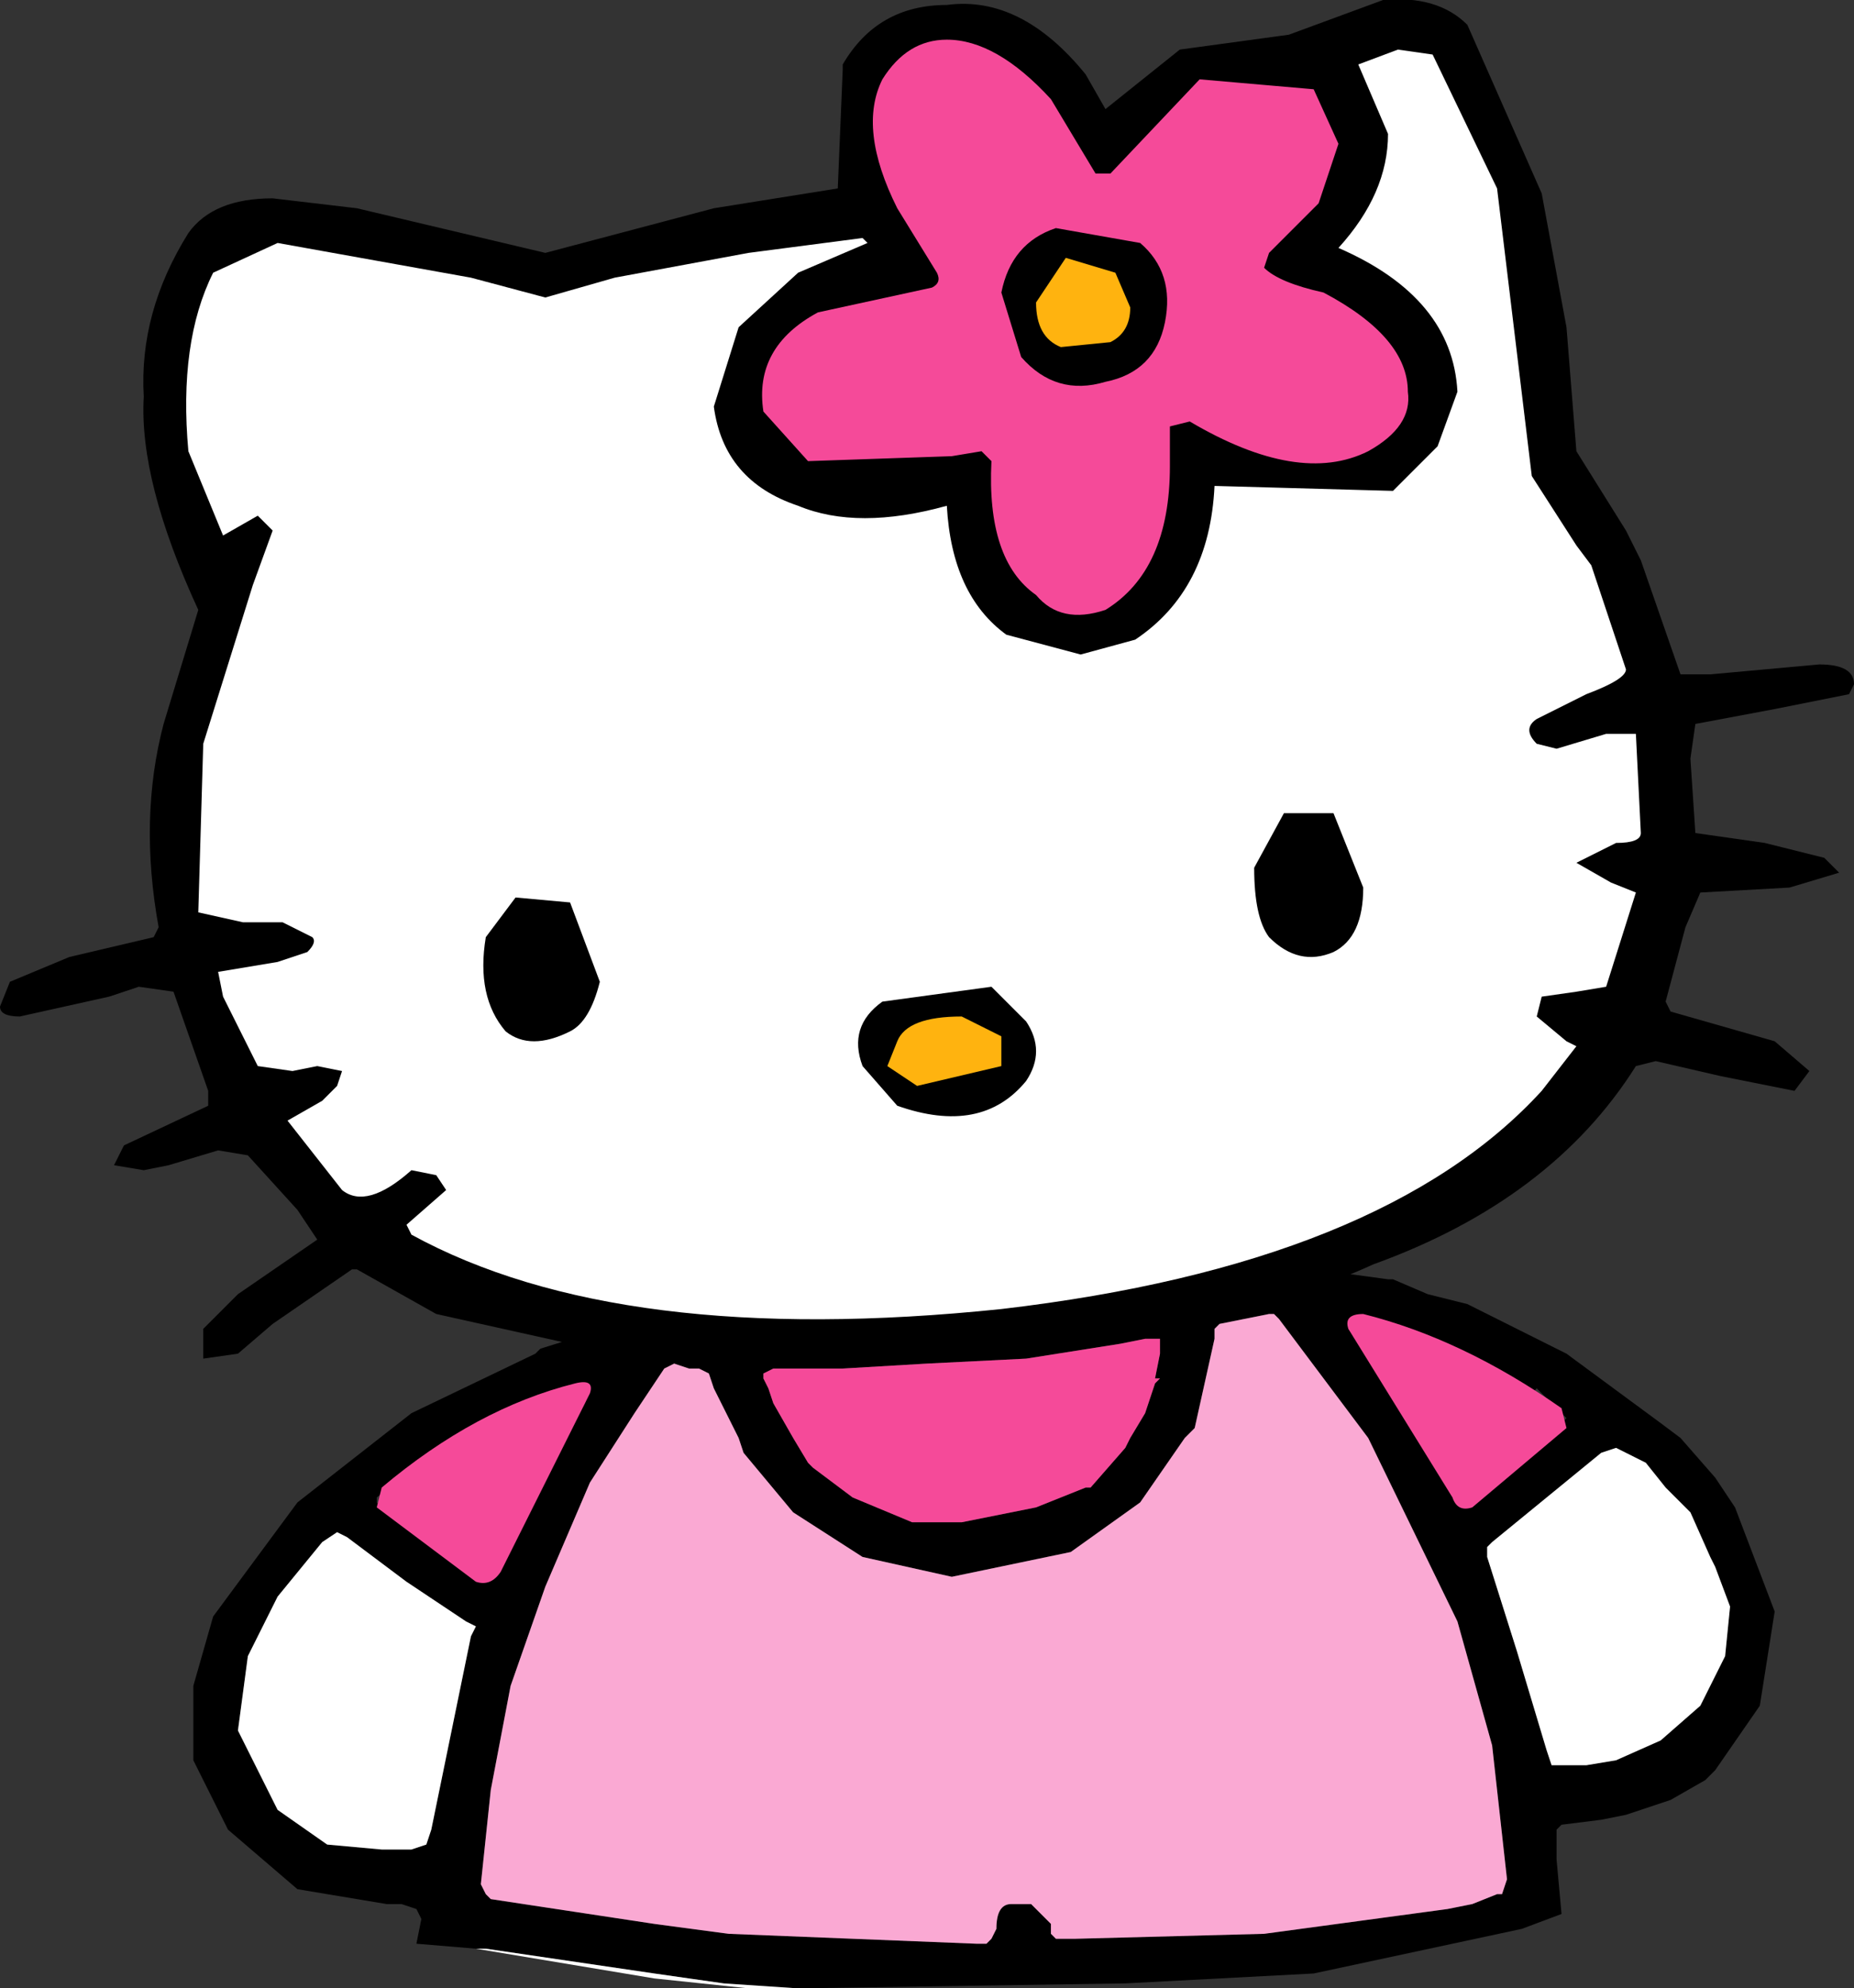
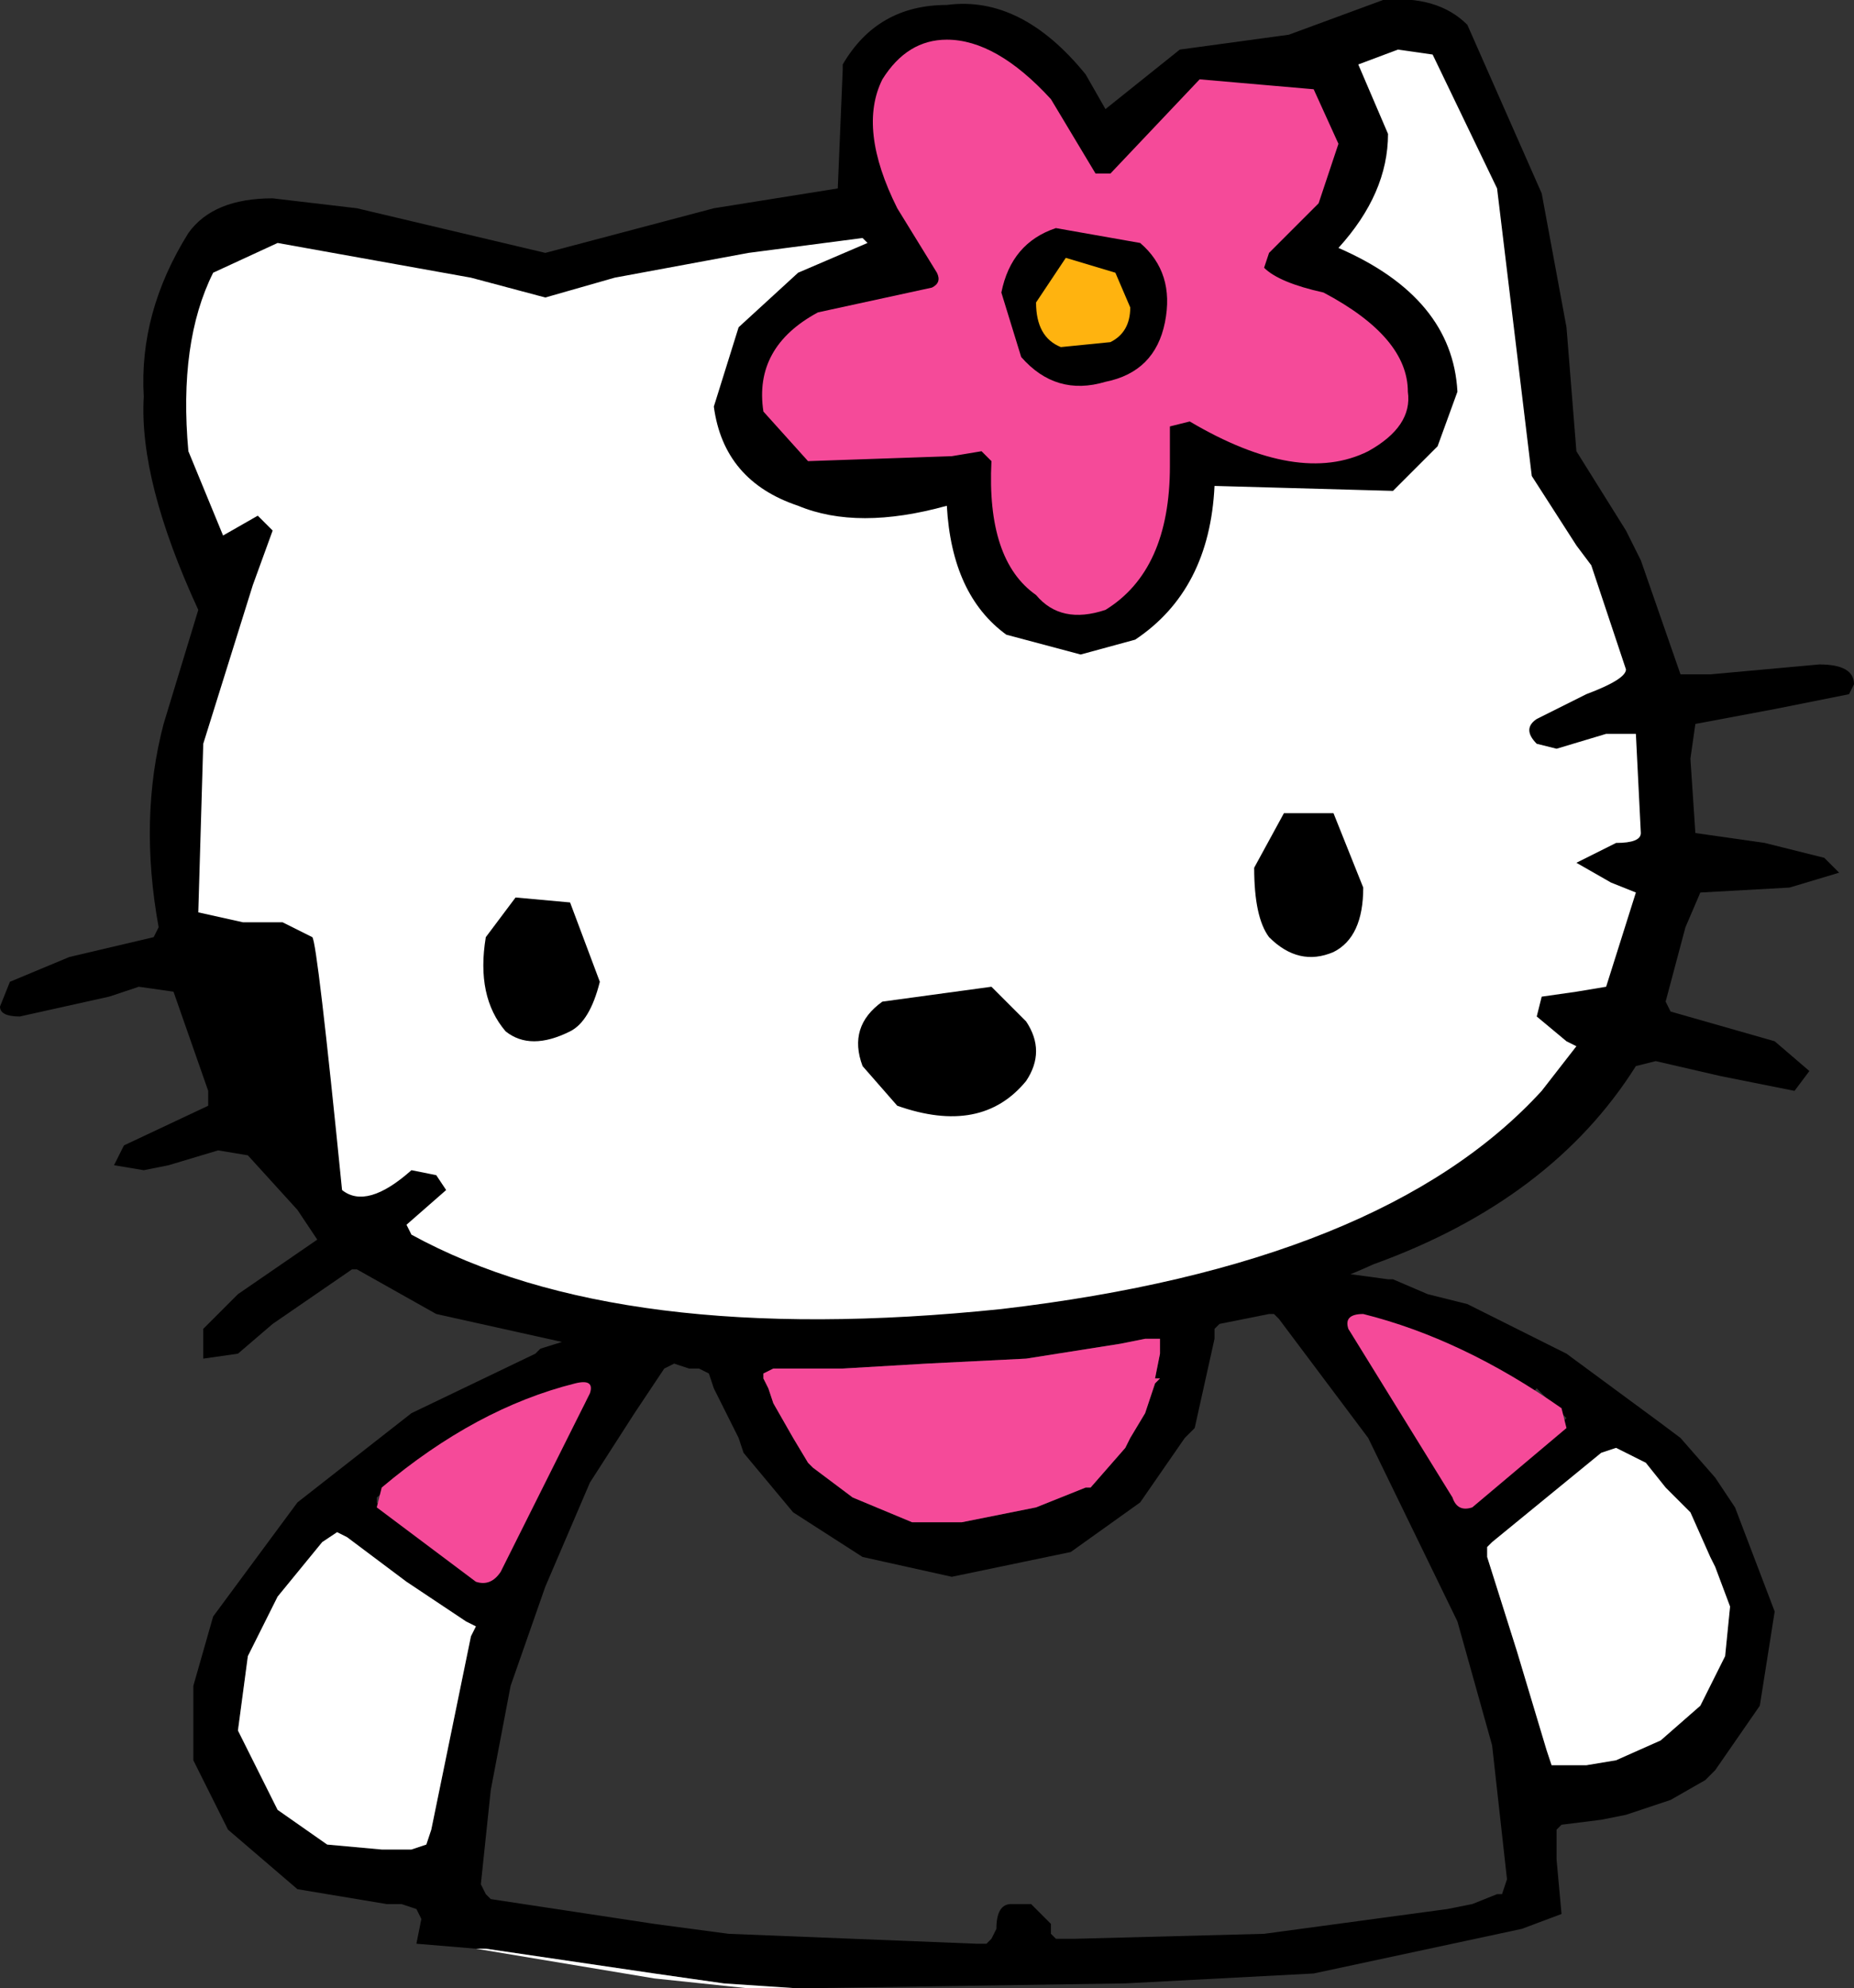
<svg xmlns="http://www.w3.org/2000/svg" height="20.05px" width="18.7px">
  <rect width="100%" height="100%" fill="#333333" stroke="none" />
  <g transform="matrix(1.0, 0.0, 0.0, 1.0, 9.5, 10.9)">
    <path d="M5.3 2.75 L5.25 2.75 5.1 2.7 4.8 2.6 4.45 3.0 4.7 3.35 4.9 3.6 4.9 3.65 5.1 4.0 5.15 4.0 5.2 4.15 5.3 4.2 5.75 3.85 6.05 3.6 6.2 3.5 6.3 3.4 6.15 3.25 6.0 3.1 5.95 3.15 5.65 2.95 4.95 3.6 5.65 2.95 5.3 2.75 M-4.7 8.75 L-5.3 8.7 -5.25 8.45 -5.3 8.35 -5.45 8.3 -5.6 8.3 -6.5 8.15 -7.2 7.55 -7.55 6.85 -7.55 6.1 -7.35 5.4 -6.5 4.25 -5.35 3.35 -4.1 2.75 -4.05 2.7 -3.25 2.45 -2.25 2.75 -1.15 2.7 -0.65 2.7 Q1.75 2.7 3.4 1.85 L4.5 2.0 4.55 2.0 4.9 2.15 5.3 2.25 6.3 2.75 7.25 3.45 7.45 3.6 7.8 4.0 8.0 4.3 8.4 5.35 8.25 6.3 7.8 6.95 7.7 7.05 7.35 7.25 6.9 7.4 6.65 7.45 6.25 7.5 6.2 7.55 6.2 7.7 6.2 7.85 6.25 8.4 5.85 8.55 3.75 9.0 1.85 9.1 -1.45 9.15 -2.2 9.1 -2.9 9.0 -4.6 8.75 -4.7 8.75 M6.8 3.7 L6.65 3.75 6.1 4.2 5.55 4.65 5.5 4.7 5.5 4.8 5.8 5.75 6.1 6.75 6.15 6.9 6.2 6.9 6.5 6.9 6.8 6.85 7.25 6.65 7.65 6.3 7.8 6.0 7.9 5.8 7.95 5.3 7.8 4.9 7.75 4.8 7.55 4.35 7.3 4.1 7.1 3.85 6.8 3.7 M2.75 2.5 L2.75 2.6 2.55 3.5 2.45 3.6 2.0 4.25 1.3 4.75 0.1 5.0 -0.8 4.8 -1.5 4.35 -2.0 3.75 -2.05 3.6 -2.3 3.1 -2.35 2.95 -2.45 2.9 -2.55 2.9 -2.7 2.85 -2.8 2.9 -2.9 3.05 -3.1 3.35 -3.55 4.05 -4.0 5.1 -4.35 6.1 -4.55 7.15 -4.65 8.1 -4.6 8.2 -4.55 8.25 -2.9 8.5 -2.15 8.6 0.35 8.7 0.45 8.7 0.5 8.65 0.55 8.55 Q0.55 8.3 0.7 8.3 L0.9 8.3 1.1 8.5 1.1 8.6 1.15 8.65 1.2 8.65 1.35 8.65 3.25 8.6 5.1 8.35 5.35 8.3 5.6 8.2 5.65 8.2 5.7 8.05 5.55 6.7 5.2 5.45 4.3 3.6 3.4 2.4 3.35 2.35 3.3 2.35 2.8 2.45 2.75 2.5 M4.1 2.45 L4.1 2.5 4.45 2.95 4.8 2.6 4.45 2.45 4.15 2.4 4.1 2.45 M0.85 2.8 L-0.15 2.85 -1.0 2.9 -1.6 2.9 -1.7 2.9 -1.8 2.95 -1.8 3.0 -1.75 3.1 -1.7 3.25 -1.5 3.6 -1.55 3.6 -1.5 3.6 -1.35 3.85 -1.3 3.9 -0.9 4.2 -0.3 4.45 0.2 4.45 0.95 4.3 1.45 4.1 1.5 4.1 1.85 3.7 1.9 3.6 2.05 3.35 2.15 3.05 2.2 3.0 2.15 3.0 2.2 2.75 2.2 2.6 2.05 2.6 1.8 2.65 0.85 2.8 M-3.55 3.1 L-3.65 3.1 -3.95 3.2 -4.25 3.35 -4.3 3.3 -4.75 3.5 -5.1 3.75 -4.25 4.4 -4.1 4.05 -3.9 3.65 -3.85 3.7 -3.6 3.25 -3.55 3.1 M-4.75 5.6 L-4.7 5.5 -4.8 5.45 -5.4 5.05 -6.0 4.6 -6.1 4.55 -6.25 4.65 -6.7 5.2 -7.0 5.8 -7.1 6.55 -6.7 7.35 -6.2 7.7 -5.65 7.75 -5.35 7.75 -5.2 7.7 -5.15 7.55 -4.75 5.6 M-4.6 5.0 L-4.55 4.95 -4.5 4.85 -5.45 4.0 -5.7 4.2 -5.7 4.25 -5.65 4.3 -5.15 4.7 -4.65 5.0 -4.6 5.0 M-4.25 4.45 L-5.1 3.75 -5.45 4.0 -4.45 4.85 -4.25 4.45" fill="#000000" fill-rule="evenodd" stroke="none" />
    <path d="M-4.7 8.75 L-4.6 8.75 -2.9 9.0 -2.2 9.1 -1.45 9.15 -1.95 9.15 -2.9 9.05 -4.7 8.75 M6.8 3.7 L7.1 3.85 7.3 4.1 7.55 4.35 7.75 4.8 7.8 4.9 7.95 5.3 7.9 5.8 7.8 6.0 7.65 6.3 7.25 6.65 6.8 6.85 6.5 6.9 6.2 6.9 6.15 6.9 6.1 6.75 5.8 5.75 5.5 4.8 5.5 4.7 5.55 4.65 6.1 4.2 6.65 3.75 6.8 3.7 M-4.75 5.6 L-5.15 7.55 -5.2 7.7 -5.35 7.75 -5.65 7.75 -6.2 7.7 -6.7 7.35 -7.1 6.55 -7.0 5.8 -6.7 5.2 -6.25 4.65 -6.1 4.55 -6.0 4.6 -5.4 5.05 -4.8 5.45 -4.7 5.5 -4.75 5.6" fill="#ffffff" fill-rule="evenodd" stroke="none" />
    <path d="M0.85 2.8 L1.8 2.65 2.05 2.6 2.2 2.6 2.2 2.75 2.15 3.0 2.2 3.0 2.15 3.05 2.05 3.35 1.9 3.6 1.85 3.7 1.5 4.1 1.45 4.1 0.95 4.3 0.2 4.45 -0.3 4.45 -0.9 4.2 -1.3 3.9 -1.35 3.85 -1.5 3.6 -1.55 3.6 -1.5 3.6 -1.7 3.25 -1.75 3.1 -1.8 3.0 -1.8 2.95 -1.7 2.9 -1.6 2.9 -1.0 2.9 -0.15 2.85 0.85 2.8" fill="#f54a99" fill-rule="evenodd" stroke="none" />
-     <path d="M2.75 2.5 L2.8 2.45 3.3 2.35 3.35 2.35 3.4 2.4 4.3 3.6 5.2 5.45 5.55 6.7 5.7 8.05 5.65 8.2 5.6 8.2 5.35 8.3 5.1 8.35 3.25 8.6 1.35 8.65 1.2 8.65 1.15 8.65 1.1 8.6 1.1 8.5 0.9 8.3 0.7 8.3 Q0.55 8.3 0.55 8.55 L0.5 8.65 0.45 8.7 0.35 8.7 -2.15 8.6 -2.9 8.5 -4.55 8.25 -4.6 8.2 -4.65 8.1 -4.55 7.15 -4.35 6.1 -4.0 5.1 -3.55 4.05 -3.1 3.35 -2.9 3.05 -2.8 2.9 -2.7 2.85 -2.55 2.9 -2.45 2.9 -2.35 2.95 -2.3 3.1 -2.05 3.6 -2.0 3.75 -1.5 4.35 -0.8 4.8 0.1 5.0 1.3 4.75 2.0 4.25 2.45 3.6 2.55 3.5 2.75 2.6 2.75 2.5" fill="#faa9d3" fill-rule="evenodd" stroke="none" />
    <path d="M4.25 2.35 Q5.25 2.6 6.25 3.3 L6.3 3.5 5.35 4.3 Q5.2 4.35 5.15 4.2 L4.1 2.5 Q4.05 2.35 4.25 2.35 M-5.65 4.1 Q-4.7 3.3 -3.7 3.05 -3.5 3.0 -3.55 3.15 L-4.45 4.95 Q-4.55 5.1 -4.7 5.05 L-5.7 4.3 -5.65 4.1" fill="#f54a99" fill-rule="evenodd" stroke="none" />
    <path d="M-8.05 -6.9 Q-8.1 -7.75 -7.6 -8.55 -7.35 -8.9 -6.75 -8.9 L-5.9 -8.8 -4.0 -8.35 -2.3 -8.8 -1.05 -9.0 -1.0 -10.2 -1.0 -10.25 Q-0.65 -10.85 0.05 -10.85 0.8 -10.95 1.45 -10.15 L1.65 -9.8 2.4 -10.4 3.5 -10.55 4.45 -10.9 Q5.0 -10.95 5.3 -10.65 L6.05 -8.95 6.3 -7.6 6.4 -6.35 6.9 -5.55 7.05 -5.25 7.45 -4.1 7.75 -4.1 8.85 -4.2 Q9.2 -4.2 9.2 -4.0 L9.15 -3.9 8.4 -3.75 7.6 -3.6 7.55 -3.25 7.6 -2.5 8.3 -2.4 8.9 -2.25 9.05 -2.1 8.55 -1.95 7.65 -1.9 7.5 -1.55 7.3 -0.8 7.35 -0.7 8.4 -0.4 8.75 -0.1 8.6 0.1 7.85 -0.05 7.2 -0.2 7.0 -0.15 Q6.15 1.2 4.35 1.85 3.15 2.4 1.05 2.7 L-2.85 2.85 -5.1 2.35 -5.9 1.9 -5.95 1.9 -6.75 2.45 -7.1 2.75 -7.45 2.8 -7.45 2.5 -7.2 2.25 -7.1 2.15 -6.3 1.6 -6.5 1.3 -7.0 0.75 -7.3 0.7 -7.8 0.85 -8.05 0.9 -8.35 0.85 -8.25 0.65 -7.4 0.25 -7.4 0.1 -7.75 -0.9 -8.1 -0.95 -8.4 -0.85 -9.3 -0.65 Q-9.5 -0.65 -9.5 -0.75 L-9.4 -1.0 -8.8 -1.25 -7.95 -1.45 -7.9 -1.55 Q-8.1 -2.65 -7.85 -3.6 L-7.5 -4.75 Q-8.1 -6.05 -8.05 -6.9" fill="#000000" fill-rule="evenodd" stroke="none" />
    <path d="M1.65 -7.05 Q1.15 -6.9 0.8 -7.3 L0.6 -7.95 Q0.7 -8.45 1.15 -8.6 L2.0 -8.45 Q2.35 -8.15 2.25 -7.65 2.15 -7.15 1.65 -7.05" fill="#000000" fill-rule="evenodd" stroke="none" />
    <path d="M0.95 -7.85 L1.25 -8.3 1.75 -8.15 1.9 -7.8 Q1.9 -7.55 1.7 -7.45 L1.2 -7.4 Q0.95 -7.5 0.95 -7.85" fill="#000000" fill-rule="evenodd" stroke="none" />
    <path d="M4.35 -6.35 Q3.65 -6.0 2.5 -6.7 L2.35 -6.6 Q2.25 -6.5 2.3 -6.2 2.35 -5.15 1.7 -4.75 L0.9 -4.9 Q0.45 -5.2 0.45 -6.25 L0.45 -6.35 0.1 -6.3 -1.35 -6.25 -1.85 -6.8 Q-1.9 -7.4 -1.2 -7.75 L-0.1 -8.05 0.0 -8.2 -0.45 -8.85 Q-0.85 -9.6 -0.6 -10.15 -0.35 -10.5 0.05 -10.5 0.6 -10.55 1.05 -9.95 L1.5 -9.2 1.65 -9.2 2.6 -10.1 3.8 -10.05 4.05 -9.5 3.8 -8.85 3.3 -8.35 3.3 -8.2 Q3.45 -8.05 3.85 -8.0 4.7 -7.55 4.75 -6.95 4.7 -6.6 4.35 -6.35" fill="#000000" fill-rule="evenodd" stroke="none" />
    <path d="M2.6 -10.1 L3.75 -10.0 4.0 -9.45 3.8 -8.85 3.3 -8.35 3.25 -8.2 Q3.4 -8.05 3.85 -7.95 4.7 -7.5 4.7 -6.95 4.75 -6.6 4.3 -6.35 3.6 -6.0 2.5 -6.65 L2.3 -6.6 2.3 -6.2 Q2.3 -5.15 1.65 -4.75 1.2 -4.6 0.95 -4.9 0.45 -5.25 0.5 -6.25 L0.4 -6.35 0.1 -6.3 -1.35 -6.25 -1.8 -6.75 Q-1.9 -7.4 -1.25 -7.75 L-0.1 -8.0 Q0.0 -8.05 -0.05 -8.15 L-0.45 -8.8 Q-0.85 -9.6 -0.6 -10.1 -0.35 -10.5 0.05 -10.5 0.55 -10.5 1.1 -9.9 L1.55 -9.15 1.7 -9.15 2.6 -10.1" fill="#f54a99" fill-rule="evenodd" stroke="none" />
    <path d="M0.6 -7.95 Q0.7 -8.45 1.15 -8.6 L2.0 -8.45 Q2.35 -8.15 2.25 -7.65 2.15 -7.15 1.65 -7.05 1.15 -6.9 0.8 -7.3 L0.6 -7.95" fill="#000000" fill-rule="evenodd" stroke="none" />
-     <path d="M4.5 -9.55 L4.2 -10.25 4.6 -10.4 4.95 -10.35 5.6 -9.0 5.95 -6.1 6.4 -5.4 6.55 -5.2 6.9 -4.15 Q6.9 -4.05 6.5 -3.9 L6.0 -3.65 Q5.85 -3.55 6.0 -3.4 L6.2 -3.35 6.7 -3.5 7.0 -3.5 7.05 -2.5 Q7.05 -2.4 6.8 -2.4 L6.4 -2.2 6.75 -2.0 7.0 -1.9 6.7 -0.95 6.4 -0.9 6.05 -0.85 6.0 -0.65 6.3 -0.4 6.4 -0.35 6.05 0.1 Q4.45 1.85 0.6 2.3 -3.25 2.7 -5.35 1.55 L-5.4 1.45 -5.0 1.1 -5.1 0.95 -5.35 0.9 Q-5.8 1.3 -6.05 1.1 L-6.6 0.4 -6.25 0.2 -6.1 0.05 -6.05 -0.1 -6.3 -0.15 -6.55 -0.1 -6.9 -0.15 -7.25 -0.85 -7.3 -1.1 -6.7 -1.2 -6.4 -1.3 Q-6.3 -1.4 -6.35 -1.45 L-6.65 -1.6 -7.05 -1.6 -7.5 -1.7 -7.45 -3.4 -6.95 -5.0 -6.75 -5.55 -6.9 -5.7 -7.25 -5.5 -7.6 -6.35 Q-7.7 -7.45 -7.35 -8.15 L-6.7 -8.45 -4.75 -8.1 -4.0 -7.9 -3.3 -8.1 -1.95 -8.35 -0.8 -8.5 -0.75 -8.45 -1.45 -8.15 -2.05 -7.6 -2.3 -6.8 Q-2.2 -6.05 -1.45 -5.8 -0.85 -5.55 0.05 -5.8 0.1 -4.9 0.65 -4.5 L1.4 -4.3 1.95 -4.45 Q2.7 -4.95 2.75 -6.0 L4.55 -5.95 5.0 -6.4 5.2 -6.95 Q5.15 -7.9 4.0 -8.4 4.5 -8.95 4.5 -9.55" fill="#ffffff" fill-rule="evenodd" stroke="none" />
+     <path d="M4.5 -9.55 L4.2 -10.25 4.6 -10.4 4.95 -10.35 5.6 -9.0 5.95 -6.1 6.4 -5.4 6.55 -5.2 6.9 -4.15 Q6.9 -4.05 6.5 -3.9 L6.0 -3.65 Q5.85 -3.55 6.0 -3.4 L6.2 -3.35 6.7 -3.5 7.0 -3.5 7.05 -2.5 Q7.05 -2.4 6.8 -2.4 L6.4 -2.2 6.75 -2.0 7.0 -1.9 6.7 -0.95 6.4 -0.9 6.05 -0.85 6.0 -0.65 6.3 -0.4 6.4 -0.35 6.05 0.1 Q4.45 1.85 0.6 2.3 -3.25 2.7 -5.35 1.55 L-5.4 1.45 -5.0 1.1 -5.1 0.95 -5.35 0.9 Q-5.8 1.3 -6.05 1.1 Q-6.3 -1.4 -6.35 -1.45 L-6.65 -1.6 -7.05 -1.6 -7.5 -1.7 -7.45 -3.4 -6.95 -5.0 -6.75 -5.55 -6.9 -5.7 -7.25 -5.5 -7.6 -6.35 Q-7.7 -7.45 -7.35 -8.15 L-6.7 -8.45 -4.75 -8.1 -4.0 -7.9 -3.3 -8.1 -1.95 -8.35 -0.8 -8.5 -0.75 -8.45 -1.45 -8.15 -2.05 -7.6 -2.3 -6.8 Q-2.2 -6.05 -1.45 -5.8 -0.85 -5.55 0.05 -5.8 0.1 -4.9 0.65 -4.5 L1.4 -4.3 1.95 -4.45 Q2.7 -4.95 2.75 -6.0 L4.55 -5.95 5.0 -6.4 5.2 -6.95 Q5.15 -7.9 4.0 -8.4 4.5 -8.95 4.5 -9.55" fill="#ffffff" fill-rule="evenodd" stroke="none" />
    <path d="M1.2 -7.4 Q0.95 -7.5 0.95 -7.85 L1.25 -8.3 1.75 -8.15 1.9 -7.8 Q1.9 -7.55 1.7 -7.45 L1.2 -7.4" fill="#ffb30f" fill-rule="evenodd" stroke="none" />
    <path d="M-4.3 -1.85 L-3.75 -1.8 -3.45 -1.0 Q-3.55 -0.6 -3.75 -0.5 -4.15 -0.3 -4.4 -0.5 -4.7 -0.85 -4.6 -1.45 L-4.3 -1.85" fill="#000000" fill-rule="evenodd" stroke="none" />
    <path d="M3.3 -1.45 Q3.15 -1.65 3.15 -2.15 L3.45 -2.7 3.95 -2.7 4.25 -1.95 Q4.25 -1.45 3.95 -1.3 3.6 -1.15 3.3 -1.45" fill="#000000" fill-rule="evenodd" stroke="none" />
    <path d="M0.85 -0.6 Q1.05 -0.3 0.85 0.0 0.4 0.55 -0.45 0.25 L-0.8 -0.15 Q-0.95 -0.55 -0.6 -0.8 L0.5 -0.95 0.85 -0.6" fill="#000000" fill-rule="evenodd" stroke="none" />
-     <path d="M0.6 -0.45 L0.6 -0.15 -0.25 0.05 -0.55 -0.15 -0.45 -0.4 Q-0.35 -0.65 0.2 -0.65 L0.6 -0.45" fill="#ffb30f" fill-rule="evenodd" stroke="none" />
  </g>
</svg>